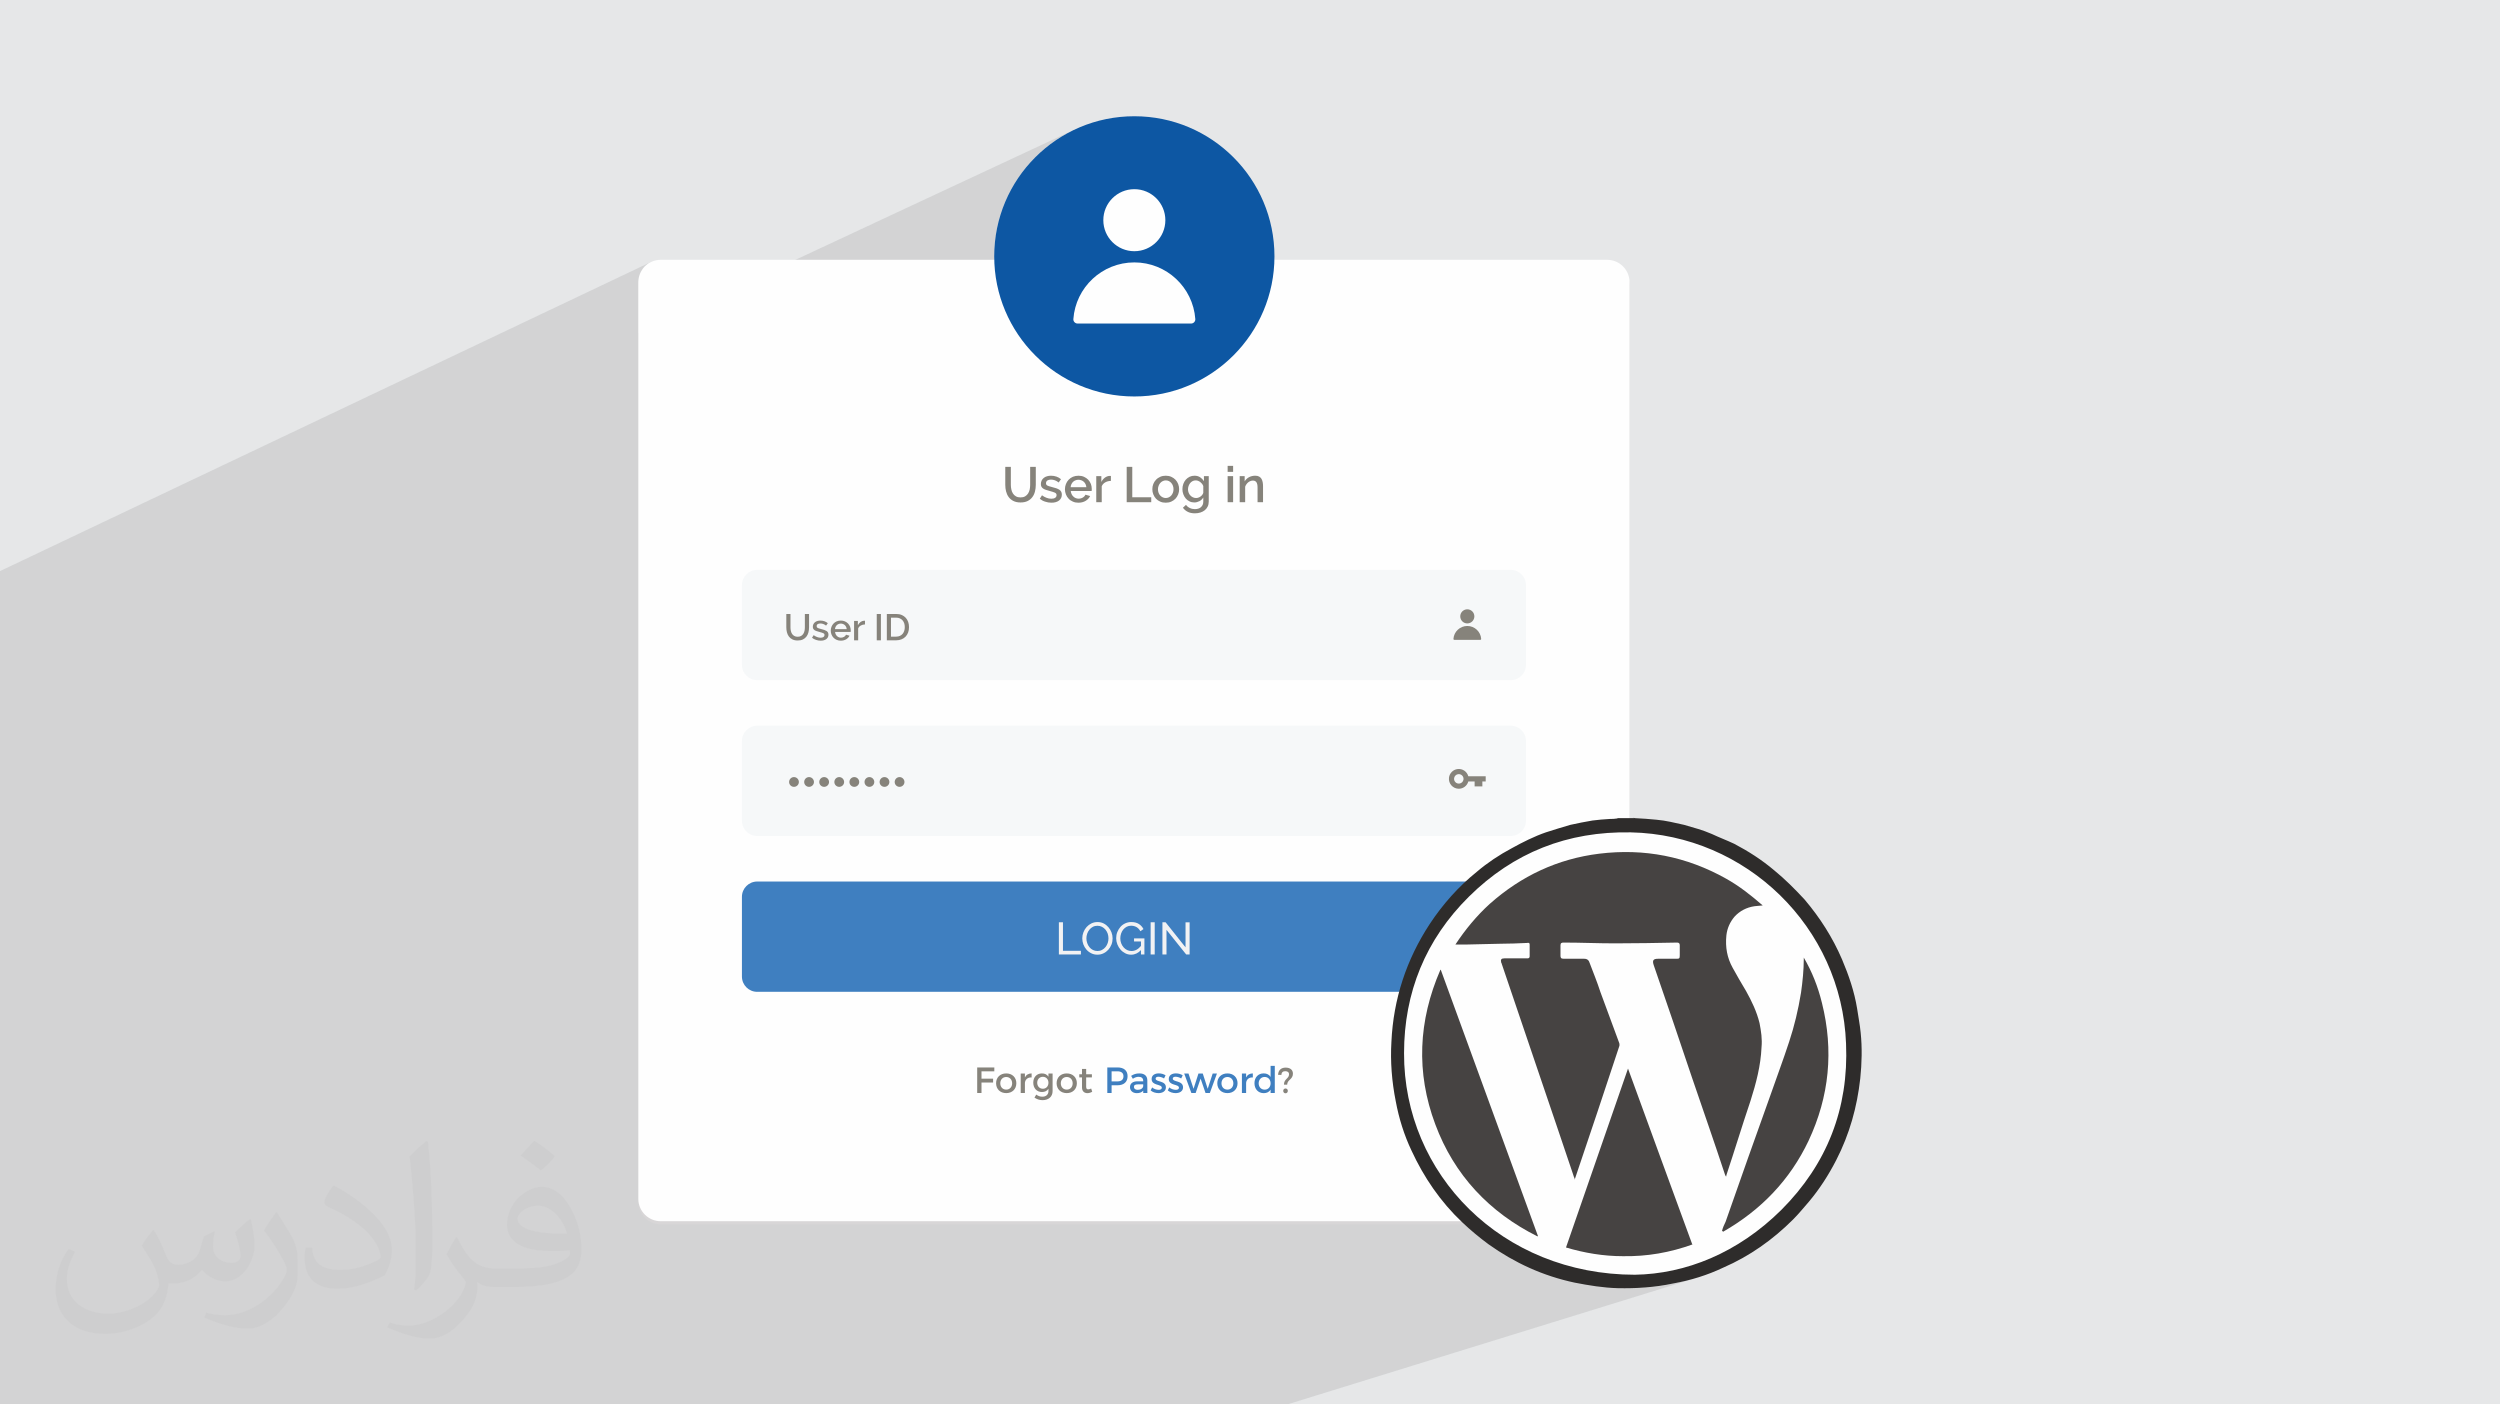
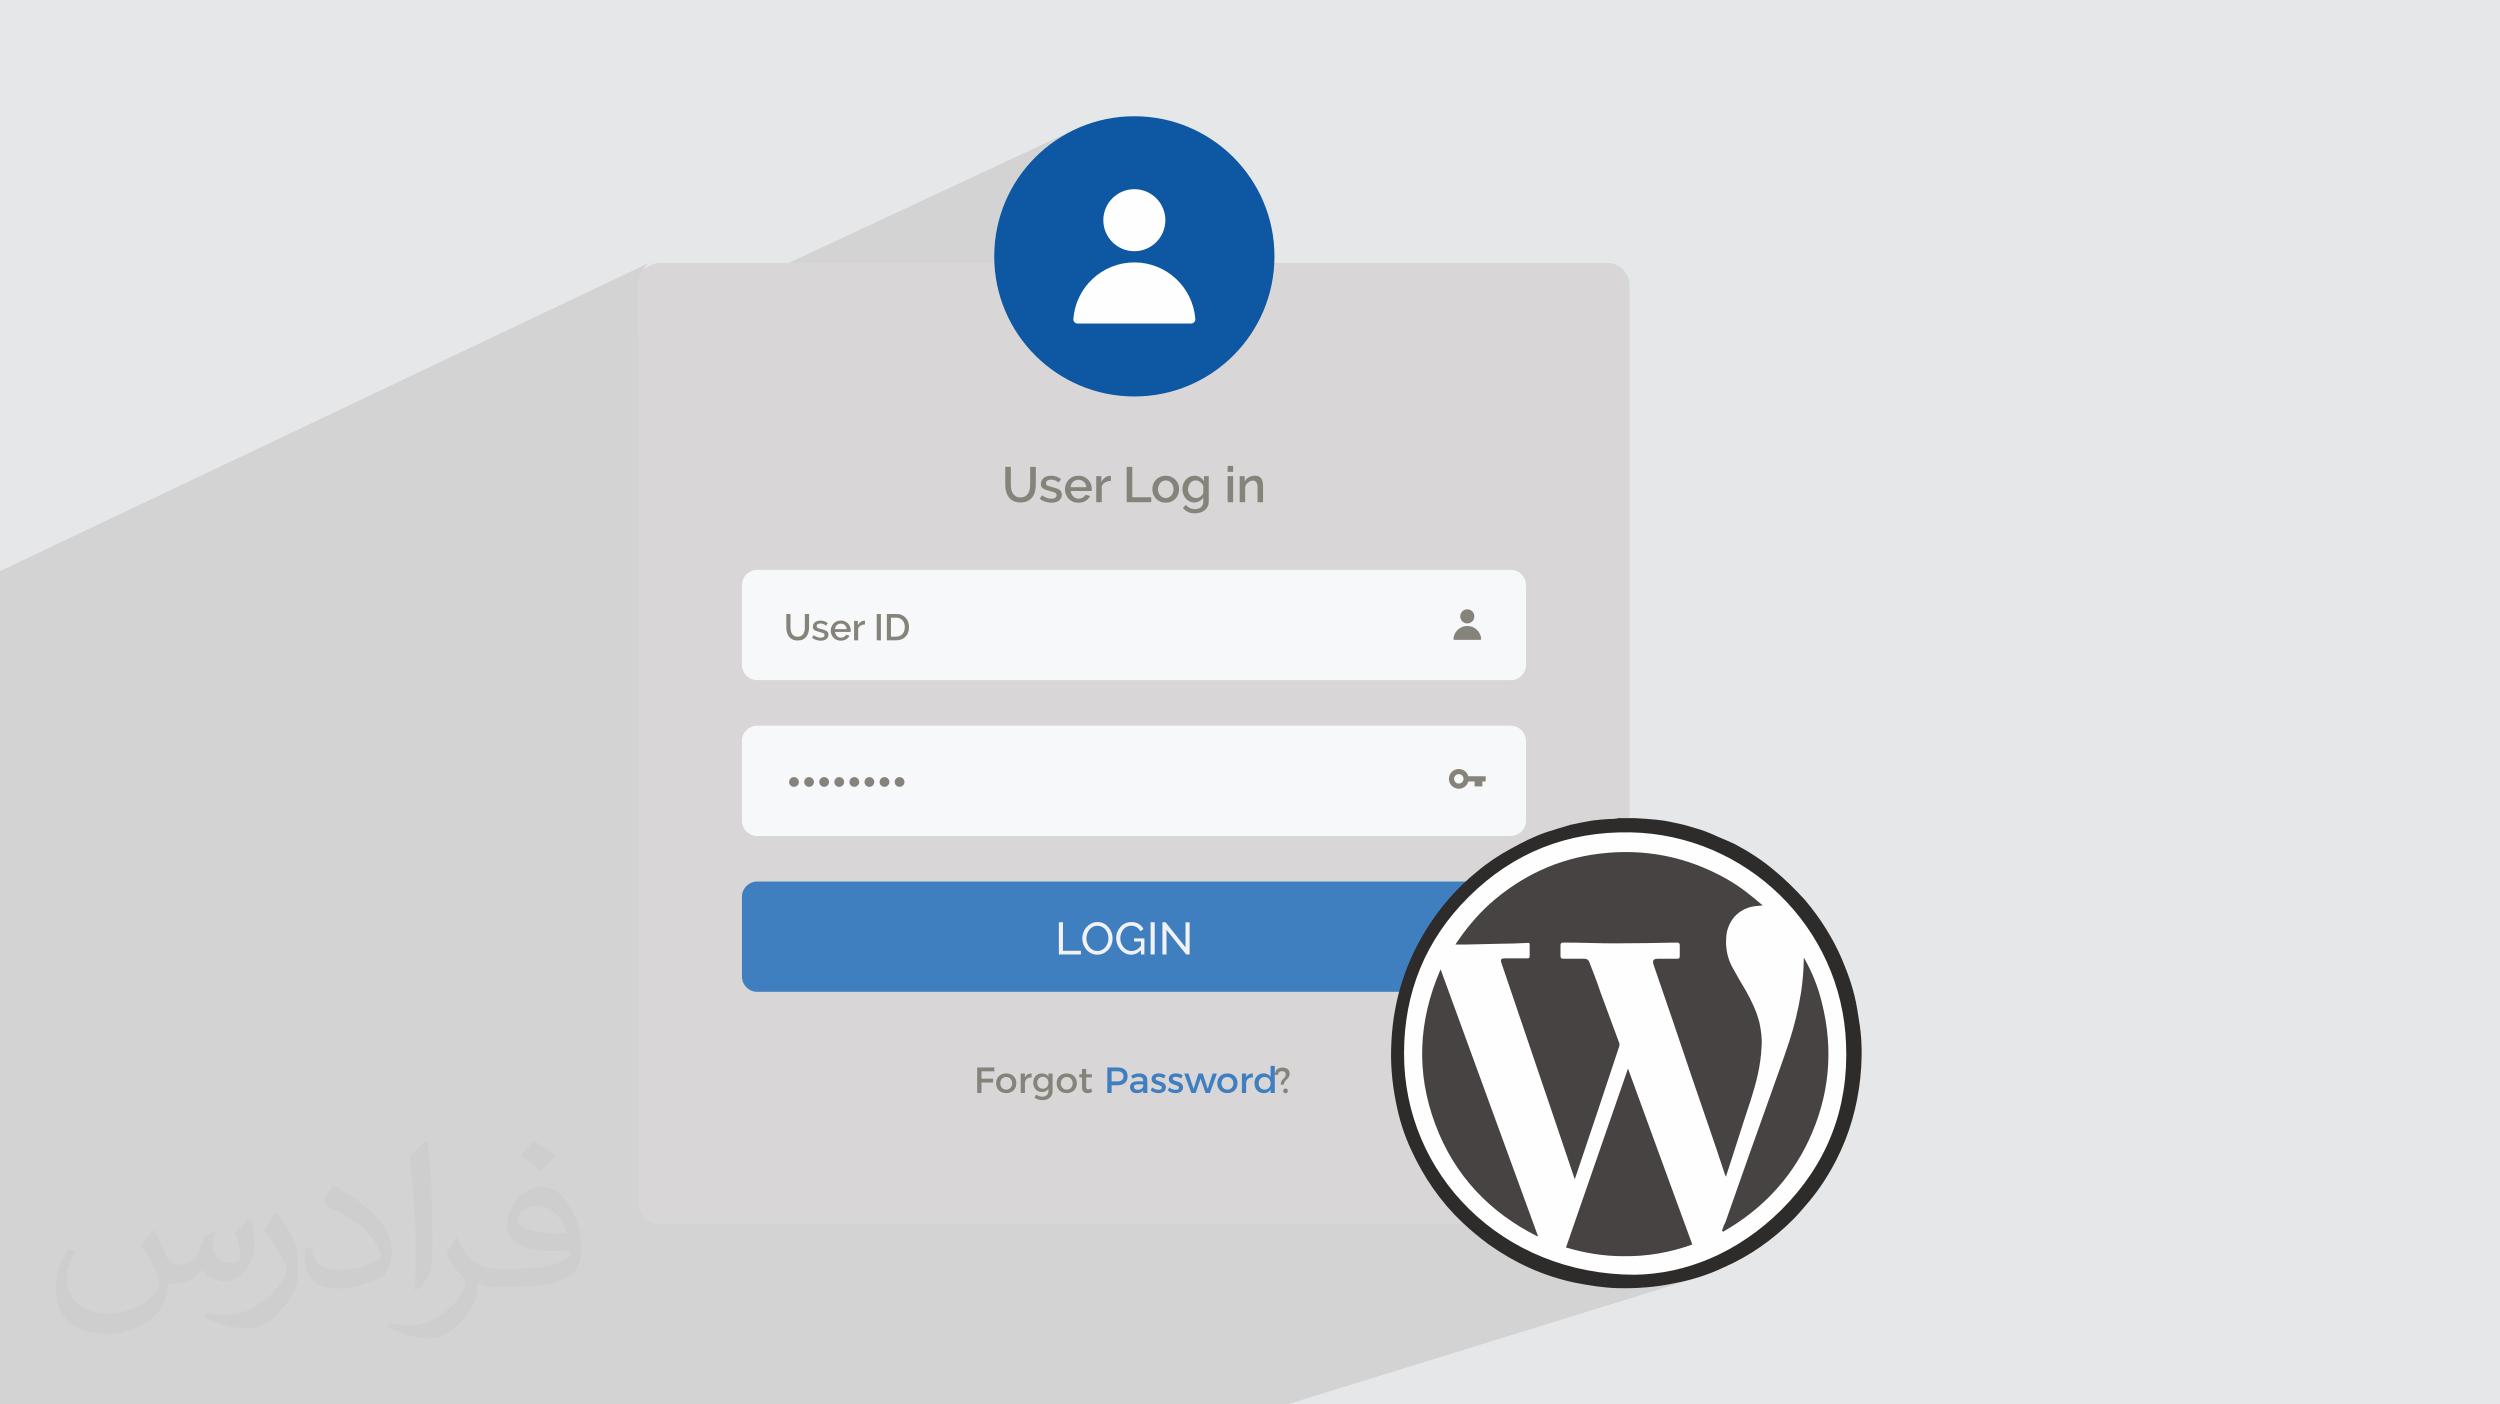
<svg xmlns="http://www.w3.org/2000/svg" xml:space="preserve" width="94.192mm" height="52.917mm" version="1.1" style="shape-rendering:geometricPrecision; text-rendering:geometricPrecision; image-rendering:optimizeQuality; fill-rule:evenodd; clip-rule:evenodd" viewBox="0 0 9404.92 5283.66">
  <defs>
    <style type="text/css">
   
    .fil0 {fill:#E6E7E8}
    .fil10 {fill:#FEFEFE}
    .fil4 {fill:#FEFEFE;fill-rule:nonzero}
    .fil7 {fill:#F6F8F9;fill-rule:nonzero}
    .fil8 {fill:#F2F2F3;fill-rule:nonzero}
    .fil3 {fill:#D8D6D7;fill-rule:nonzero}
    .fil5 {fill:#86837B;fill-rule:nonzero}
    .fil6 {fill:#3F7FC0;fill-rule:nonzero}
    .fil9 {fill:#0D57A3;fill-rule:nonzero}
    .fil11 {fill:#2E2C2B;fill-rule:nonzero}
    .fil12 {fill:#464342;fill-rule:nonzero}
    .fil2 {fill:#373435;fill-opacity:0.031}
    .fil1 {fill:#2B2A29;fill-opacity:0.102}
   
  </style>
  </defs>
  <g id="Layer_x0020_1">
    <polygon class="fil0" points="-0,0 9404.92,0 9404.92,5283.66 -0,5283.66 " />
    <path class="fil1" d="M1229.3 5283.66l-1.7 0 -1.35 0 -1.75 0 -6.37 0 -3.16 0 -0.92 0 -3.49 0 -4.09 0 -2.29 0 -15.39 0 -4.19 0 -5.62 0 -6.15 0 -2.13 0 -0.49 0 -0.25 0 -13.51 0 -8.2 0 -11.13 0 -0.38 0 -1.33 0 -7.74 0 -5.46 0 -6.68 0 -10.32 0 -15.65 0 -0.12 0 -3.5 0 -4 0 -5.2 0 -6.26 0 -22.21 0 -5.43 0 -0.28 0 -12.46 0 -11.17 0 -0.77 0 -3.27 0 -2.24 0 -5.48 0 -12.79 0 -9.31 0 -11.24 0 -1.47 0 -8.84 0 -1.3 0 -1.87 0 -0.43 0 -0.44 0 -8.73 0 -2.43 0 -0.19 0 -1.59 0 -6.54 0 -2.89 0 -0.47 0 -7.35 0 -13.82 0 -2.27 0 -1.3 0 -0.13 0 -1.66 0 -15.81 0 -3.55 0 -3.78 0 -4.09 0 -5.64 0 -0.96 0 -5.94 0 -10.77 0 -0.25 0 -3.62 0 -1.3 0 -0.06 0 -1.11 0 -0.64 0 -4.62 0 -5.57 0 -3.69 0 -16.83 0 -3.07 0 -10.79 0 -8.57 0 -9.78 0 -0.46 0 -1.46 0 -1.28 0 -1.29 0 -0.34 0 -5.16 0 -1.43 0 -4.75 0 -5.71 0 -12.08 0 -4.54 0 -8.51 0 -0.81 0 -8.05 0 -23.43 0 -6.97 0 -2.11 0 -4.6 0 -7.94 0 -15.01 0 -7.57 0 -6.32 0 -12.73 0 -8.13 0 -1.84 0 -7.13 0 -6.8 0 -3.45 0 -4.78 0 -0.61 0 -4.82 0 -3.74 0 -5.78 0 -3.39 0 -0.37 0 -11.63 0 -5.25 0 -3.17 0 -0.84 0 -8.34 0 -6.18 0 -10.33 0 -2.21 0 -1.51 0 -0.11 0 -3.28 0 -17.35 0 -16.35 0 -3.46 0 -7.02 0 -7.87 0 -5.04 0 -16.47 0 -1.24 0 -3.47 0 -8.3 0 -20.1 0 -6.21 0 -2.4 0 -1.6 0 -12.12 0 -0.19 0 -14.33 0 -5.86 0 -22.16 0 -7.96 0 -8.95 0 -7.53 0 -3.74 0 -7.15 0 -20.57 0 -9.15 0 -26.92 0 -25.58 0 -1.1 0 -3.81 0 -29.79 0 -8.18 0 -4.14 0 -46.16 0 -58.61 0 -44.9 0 -2.44 0 -4.64 0 -0.04 0 -23.2 0 -4.13 0 -16.85 0 -1.17 0 -5.2 0 0 -7.78 0 -16.55 0 -10.78 0 -24.59 0 -1.02 0 -3.03 0 -23.39 0 -0.5 0 -13.55 0 -12.29 0 -12.49 0 -5.83 0 -6.18 0 -2.23 0 -8.61 0 -13.29 0 -1.84 0 -1.86 0 -0.37 0 -0.23 0 -0.65 0 -1.78 0 -3.5 0 -5.8 0 -0.16 0 -0.72 0 -2.26 0 -4.14 0 -4.6 0 -0.16 0 -2.73 0 -1.17 0 -0.97 0 -1.68 0 -0.68 0 -4.53 0 -1.71 0 -0.57 0 -1.8 0 -3.66 0 -1.26 0 -8.57 0 -0.23 0 -0.49 0 -3.58 0 -1.32 0 -0.16 0 -0.24 0 -9.67 0 -1.02 0 -2.1 0 -7.63 0 -4.51 0 -1.34 0 -9.19 0 -2.45 0 -0.64 0 -2.08 0 -0.27 0 -0.92 0 -2.54 0 -6.33 0 -3.21 0 -0.18 0 -4.15 0 -3.4 0 -0.27 0 -12.52 0 -11.11 0 -6.79 0 -1.11 0 -3.91 0 -12.47 0 -0.85 0 -134.78 0 -72.15 0 -4.6 0 -3.34 0 -162.71 0 -2.26 0 -57.4 0 -3.23 0 -3.17 0 -15.13 0 -20.9 0 -9.93 0 -1.64 0 -24.03 0 -124.8 0 -10.98 0 -9.19 0 -6.63 0 -4.35 0 -2.91 0 -1.23 0 -5.12 0 -11 0 -2.89 0 -1.24 0 -5.18 0 -11.01 0 -2.88 0 -1.24 0 -5.26 0 -11.03 0 -2.85 0 -1.25 0 -3.7 0 -1.63 0 -11.04 0 -2.83 0 -1.26 0 -5.41 0 -11.05 0 -2.81 0 -1.27 0 -5.48 0 -11.07 0 -2.79 0 -1.27 0 -19.41 0 -1.28 0 -194.15 0 -35 0 -44.02 0 -7.29 0 -16.55 0 -7.32 0 -8.81 0 -1.94 0 -3.32 0 -2.08 0 -3.08 0 -0.2 0 -3.65 0 -1.15 0 -0.16 0 -0.16 0 -2.69 0 -7.26 0 -0.21 0 -1.12 0 -0.44 0 -2.48 0 -2.35 0 -0.21 0 -0.64 0 -9.4 0 -0.56 0 -1.77 0 -0.03 0 -3.66 0 -1.18 0 -1.07 0 -0.62 0 -0.22 0 -3.29 0 -0.51 0 -3.85 0 -0.1 0 -0.06 0 -2.07 0 -0.01 0 -0.87 0 -3.11 0 -1.74 0 -0.86 0 -2.34 0 -4.76 0 -0.75 0 -3.44 0 -0.34 0 -3.44 0 -2.27 0 -1.66 0 -2.3 0 -0.1 0 -1.27 0 -0.25 0 -0.45 0 -1.08 0 -0.03 0 -0.43 0 -1.52 0 -0.89 0 -1.54 0 -0.93 0 -0.3 0 -1.25 0 -0.9 0 -0.17 0 -1.22 0 -0.95 0 -0.03 0 -0.34 0 -0.27 0 -0.23 0 -1.76 0 -0.07 0 -0.22 0 -0.17 0 -1.89 0 -0.05 0 -0.1 0 -0.8 0 -1.21 0 -0.76 0 -0.05 0 -0.19 0 -0.61 0 -0.78 0 -1.08 0 -2.42 0 -0.16 0 -0.21 0 -0.33 0 -0.27 0 -0.11 0 -0.51 0 -1.23 0 -0.88 0 -0.82 0 -0.27 0 -0.59 0 -0.28 0 -0.59 0 -0.78 0 -0.34 0 -0.56 0 -1.16 0 -0.49 0 -1.22 0 -1.78 0 -0.32 0 -1.33 0 -0.34 0 -0.38 0 -3.02 0 -1.22 0 -0.52 0 -1.35 0 -0.26 0 -2.92 0 -0.7 0 -0.04 0 -0.3 0 -0.19 0 -0.04 0 -0.24 0 -0.53 0 -0.2 0 -0.33 0 -1.98 0 -0.86 0 -0.86 0 -4.38 0 -0.04 0 -1.07 0 -2.17 0 -0.68 0 -0.48 0 -0.3 0 -0.38 0 -1.01 0 -0.64 0 -1.58 0 -1.41 0 -1.7 0 -0.35 0 -1.51 0 -1.13 0 -1.07 0 -1.18 0 -4.33 0 -0.09 0 -0.03 0 -1.34 0 -2.32 0 -2.08 0 -1.41 0 -0.92 0 -1.44 0 -1.41 0 -0.22 0 -3.59 0 -0.86 0 -12.39 0 -5.51 0 -4.3 0 -8.85 0 -1.74 0 -0.26 0 -0.45 0 -1.42 0 -2.16 0 -1.72 0 -3.5 0 -6.38 0 -0.22 0 -3.05 0 -3.44 0 -2.41 0 -0.57 0 -1.53 0 -2.17 0 -1.73 0 -3.02 0 -0.85 0 -0.9 0 -2 0 -0.31 0 -0.5 0 -0.7 0 -0.64 0 -0.45 0 -4.62 0 -5.66 0 -1.11 0 -0.7 0 -2.63 0 -1.26 0 -2.62 0 -5.82 0 -0.09 0 -1.08 0 -1.16 0 -0.03 0 -0.35 0 -0.79 0 -2.99 0 -6.2 0 -1.24 0 -3.72 0 -1.13 0 -1.23 0 -0.22 0 -1.05 0 -0.2 0 -4.08 0 -4.03 0 -7.05 0 -2.05 0 -0.45 0 -2.05 0 -0.21 0 -7.84 0 -2.09 0 -3.6 0 -1.06 0 -7.51 0 -23.09 0 -23.97 0 -18.8 0 -16.63 0 -7.49 0 -10.27 0 -30.5 0 -155.65 0 -1.26 0 -163.34 0 -20.98 0 -115.44 0 -7.76 0 -65.27 0 -136.29 0 -10.65 0 -10.05 0 -275.44 0 -165.84 0 -10.84 0 -38.25 0 -10.84 2452.95 -1164.84 -14.34 7.79 -12.5 10.3 -8.71 10.56 35.55 -16.86 -14.34 7.78 -12.5 10.31 -10.3 12.49 -7.79 14.34 -4.91 15.85 -1.72 17.01 0 180.07 1637.44 -764.36 -22.73 11.63 -22.08 12.69 -21.39 13.71 -20.66 14.7 -19.92 15.65 -19.12 16.57 -18.31 17.44 -17.45 18.31 -16.56 19.12 -15.65 19.92 -14.7 20.66 -13.71 21.39 -12.69 22.08 -11.64 22.73 -10.55 23.34 -9.45 23.94 -8.29 24.49 -7.1 25.01 -5.88 25.5 -4.64 25.95 -3.34 26.38 -2.04 26.77 -0.09 3.38 481.09 -219.84 10.72 -3.92 11.18 -2.88 11.58 -1.77 11.93 -0.6 11.93 0.6 11.58 1.77 11.18 2.88 10.71 3.92 10.2 4.91 9.62 5.85 8.99 6.72 8.29 7.53 7.53 8.29 6.72 8.98 5.84 9.63 4.92 10.2 3.92 10.71 2.88 11.19 1.77 11.58 0.6 11.93 -0.6 11.92 -1.77 11.58 -2.88 11.18 -3.92 10.72 -4.92 10.19 -5.84 9.62 -6.72 8.99 -7.53 8.28 -8.29 7.54 -8.99 6.71 -9.62 5.85 -10.2 4.91 -529.32 237.67 3.31 7.32 394.78 -177.15 -19.4 8.89 -18.39 10.58 -17.27 12.18 -16.06 13.67 -14.74 15.08 -13.31 16.37 -11.79 17.56 -10.16 18.65 -8.45 19.65 -6.62 20.54 -4.69 21.33 -2.68 22.03 0.11 3.36 0.79 3.16 1.41 2.88 1.94 2.52 2.41 2.09 2.8 1.59 3.11 1.01 3.35 0.35 426.93 0 3.35 -0.35 3.11 -1.01 -476.84 208.84 5.66 3.26 22.73 11.63 23.35 10.55 23.93 9.45 24.49 8.29 25.01 7.1 25.5 5.88 25.96 4.64 26.38 3.34 26.76 2.04 27.13 0.69 27.13 -0.69 26.76 -2.04 26.38 -3.34 25.96 -4.64 25.5 -5.88 25.01 -7.1 24.49 -8.29 23.94 -9.45 -1672.59 720.81 -4.32 7.97 -0.77 2.47 986.95 -425.07 0 40.23 93.68 -40.23 0 62.13 58.35 -24.94 -1.53 0.73 -1.46 0.79 -1.4 0.84 -1.35 0.9 -1.29 0.96 -1.3 1.08 -1.2 1.11 -1.13 1.16 -1.04 1.2 -0.97 1.26 -0.88 1.32 -0.81 1.38 -0.74 1.44 -0.72 1.5 -0.62 1.53 -0.52 1.58 -0.42 1.63 -0.32 1.68 -0.23 1.73 -0.04 0.51 27.41 -11.7 1.52 -0.54 1.6 -0.46 1.67 -0.35 1.76 -0.26 1.84 -0.16 1.93 -0.05 3.82 0.17 3.76 0.5 3.7 0.84 3.64 1.18 3.58 1.53 3.54 1.87 3.5 2.22 3.46 2.57 -56.34 24.01 0.81 0.45 0.53 0.27 108.59 -46.27 -2.29 1.09 -2.21 1.17 -2.13 1.24 -2.05 1.33 -1.96 1.41 -1.87 1.51 -1.77 1.61 -1.67 1.7 -1.64 1.79 -1.53 1.87 -1.43 1.94 -1.33 2 -1.24 2.08 -1.14 2.15 -1.05 2.21 -0.96 2.29 -0.57 1.54 35.42 -15.07 1.31 -0.52 1.28 -0.47 1.29 -0.41 1.32 -0.36 1.34 -0.29 1.37 -0.23 1.4 -0.17 1.43 -0.11 1.46 -0.03 1.46 0.03 1.43 0.11 1.4 0.17 1.38 0.23 1.37 0.29 1.35 0.36 1.34 0.41 1.34 0.47 1.31 0.52 1.26 0.57 1.21 0.62 1.16 0.68 1.13 0.73 1.08 0.78 1.04 0.83 0.04 0.04 47.8 -20.32 0 13.57 114.47 -48.6 0 90.72 126.27 -53.26 -2.29 1.09 -2.21 1.17 -2.13 1.25 -2.05 1.32 -1.95 1.42 -1.87 1.51 -1.77 1.6 -1.67 1.71 -1.64 1.79 -1.53 1.84 -1.43 1.91 -1.34 1.97 -1.23 2.04 -1.14 2.12 -1.05 2.19 -0.96 2.28 -0.85 2.34 -0.69 2.22 38.47 -16.21 1.37 -0.52 1.38 -0.45 1.39 -0.38 1.42 -0.29 1.43 -0.22 1.46 -0.13 1.47 -0.04 1.54 0.04 1.51 0.1 1.5 0.19 1.47 0.26 1.45 0.34 1.42 0.42 1.38 0.5 1.36 0.59 1.31 0.67 1.26 0.74 1.21 0.8 1.16 0.86 1.13 0.93 1.08 0.99 1.04 1.04 1 1.1 0.96 1.15 0.91 1.2 0.85 1.25 0.51 0.83 67.98 -28.57 -2.08 0.92 -2.07 1.09 -2 1.16 -1.93 1.24 -1.85 1.32 -1.77 1.39 -1.69 1.48 -1.61 1.56 -1.52 1.64 -1.44 1.79 -1.37 1.84 -1.3 1.9 -1.21 1.97 -1.14 2.04 -1.06 2.12 -0.97 2.19 -0.89 2.28 -0.78 2.31 167.52 -70.31 0 22.68 20.61 0 -114.75 48.06 0.37 0.62 0.58 1.09 0.55 1.12 0.53 1.14 0.5 1.18 0 1.25 91.61 -38.34 0 18.95 45.33 -18.95 0 18.37 37.74 -15.76 -2.71 1.32 -2.59 1.54 -2.44 1.66 -2.28 1.79 -2.12 1.91 -1.96 2.03 -1.8 2.15 -1.65 2.28 -1.49 2.4 -18.73 7.82 0 7.87 39.72 -16.55 1.12 -0.44 1.13 -0.39 1.12 -0.35 1.13 -0.29 1.12 -0.24 1.13 -0.18 1.13 -0.13 1.12 -0.08 1.13 -0.03 2.11 0.1 1.97 0.29 1.84 0.48 1.7 0.68 1.57 0.87 1.44 1.06 1.31 1.26 1.19 1.45 1 1.73 0.86 1.97 0.75 2.19 0.61 2.41 0.48 2.65 0.34 2.88 0.21 3.1 0.07 3.33 0 54.89 20.61 0 -1617.51 669.43 1701.81 0 673.83 -264.41 4.98 -1.55 5.35 -0.54 5.35 0.54 4.98 1.55 4.51 2.45 3.92 3.24 3.25 3.93 2.45 4.5 1.55 4.98 0.54 5.34 -0.54 5.35 -1.55 4.98 -2.45 4.51 -3.25 3.92 -3.92 3.25 -4.51 2.45 -551.58 215.5 9.54 0 512.19 -200.06 9.44 -2.8 10.08 -0.97 10.08 0.97 9.44 2.8 8.6 4.42 7.58 5.88 6.38 7.15 4.99 8.24 3.43 9.15 1.68 9.87 -0.02 0.77 -0.18 0.71 -0.32 0.66 -0.44 0.57 -0.55 0.48 -0.64 0.36 -390.93 151.81 504.09 0 11.58 -1.17 10.79 -3.35 -1544.94 590.79 648.23 0 668.4 -250.54 6.15 -1.29 7.03 -0.2 6.7 1.07 6.24 2.2 5.67 3.24 5 4.14 4.2 4.94 3.3 5.63 2.3 6.21 65.33 0 0 19.38 -12.58 4.68 0 13.95 -501.81 186.59 608.4 0 11.58 -1.17 10.79 -3.35 -1230.21 449.02 0 1.18 -385.24 140.6 77.44 0 1639.85 -597.04 -8.12 3.03 -8.14 3.2 -8.15 3.32 -8.15 3.45 -8.14 3.58 -8.13 3.68 -8.09 3.78 -8.07 3.87 -8.02 3.95 -7.97 4.01 -7.9 4.06 -7.84 4.11 -7.76 4.14 -7.67 4.16 -7.58 4.17 -8.88 4.78 -8.81 4.89 -8.74 5 -8.66 5.1 -8.58 5.2 -8.5 5.31 -8.42 5.41 -8.33 5.52 -8.25 5.62 -3.17 2.23 213.69 -77.59 39.58 -13.4 40.44 -11.49 41.23 -9.53 11.49 -2.06 132.13 -47.93 -0.56 0.49 -0.56 0.37 -0.56 0.26 -127.7 46.32 27.73 -4.95 42.66 -5.42 15.04 -1.15 103.34 -37.42 0.05 0 1.48 1.51 2.98 0 0 0 -96.9 35.09 17.32 -1.32 43.88 -1.11 43.75 1.11 43.18 3.28 42.58 5.41 41.89 7.47 41.16 9.5 40.38 11.45 39.54 13.36 38.65 15.23 37.71 17.02 36.7 18.78 35.66 20.48 34.55 22.12 33.39 23.71 32.17 25.25 30.91 26.74 29.59 28.18 28.21 29.56 26.78 30.87 25.29 32.15 23.76 33.38 22.17 34.54 20.52 35.66 18.83 36.72 17.06 37.72 15.27 38.68 13.4 39.59 11.49 40.43 9.53 41.24 7.5 41.97 5.42 42.67 3.3 43.3 1.11 43.88 -1.11 43.75 -3.28 43.18 -5.41 42.58 -7.47 41.89 -9.5 41.16 -11.45 40.38 -13.36 39.54 -15.23 38.65 -17.02 37.71 -18.78 36.7 -20.48 35.66 -22.12 34.55 -23.71 33.39 -25.25 32.17 -26.74 30.91 -28.18 29.59 -29.56 28.21 -30.87 26.78 -32.15 25.29 -33.38 23.76 -34.54 22.17 -35.66 20.52 -36.72 18.83 -37.72 17.06 -38.68 15.27 -39.59 13.4 -228.63 70.96 12.39 -0.4 13.1 -0.59 13.09 -0.76 13.1 -0.96 13.09 -1.14 13.09 -1.34 13.1 -1.55 13.09 -1.76 13.1 -1.97 13.09 -2.21 13.1 -2.43 13.09 -2.67 12.22 -2.32 12.16 -2.5 12.08 -2.67 12.02 -2.86 11.94 -3.04 11.88 -3.22 11.8 -3.4 11.74 -3.59 -1548.72 479 -18.76 0 -94.98 0 -48.69 0 -1.91 0 -92.82 0 -1.39 0 -0.03 0 -124.78 0 -12.34 0 -0.63 0 -2.46 0 -35.29 0 -12.99 0 -0.12 0 -467.38 0 -11.23 0 -23.41 0 -11.27 0 -71.59 0 -5.77 0 -3 0 -0.21 0 -6.83 0 -76.03 0 -11.07 0 -325.62 0 -62.4 0 -15.57 0 -213.84 0 -150.26 0 -359.13 0 -132.07 0 -99.75 0 -6.44 0 -7.31 0 -238.41 0 -27.2 0 -89.87 0 -84.98 0 -48.75 0 -132.4 0 -201.85 0 -60.64 0 -0.84 0 -3.57 0 -2.36 0 -1.3 0 -31.61 0 -7.79 0 -8.99 0 -4.94 0 -0.22 0 -2.75 0 -6.38 0 -6.45 0 -5.65 0 -3.98 0 -7.15 0 -3.64 0 -12.82 0 -33.74 0 -8.61 0 -2.51 0 -3.04 0 -22.33 0 -18.26 0 -1.78 0 -5.07 0 -3.95 0 -1.2 0 -1.12 0 -5.36 0 -4.39 0zm4920.52 -2205.83l0 0z" />
    <path class="fil2" d="M578.49 4627.69c17.95,27.21 29.6,53.36 40.96,82.43 8.45,16.91 12.93,48.09 52.57,48.09 11.61,0 28.28,-3.42 43.06,-11.61 16.63,-8.73 29.32,-21.94 35.94,-42l15.85 -53.36 38.57 -19.02 2.64 2.64c-5.27,20.09 -6.59,39.36 -6.59,54.43 0,44.63 38.57,61.56 69.22,61.56 17.95,0 34.09,-8.73 34.09,-25.11 0,-21.13 -8.98,-57.06 -20.62,-89.29 17.95,-17.95 35.94,-35.94 56.53,-50.47l3.17 1.6c8.98,38.04 14,75.56 14,100.66 0,24.57 -10.83,51.79 -19.81,69.49 -18.49,34.87 -51.25,62.62 -90.87,62.62 -30.1,0 -63.65,-15.07 -86.66,-43.06l-1.32 0c-21.66,26.96 -55.22,51.25 -108.86,51.25l-16.63 0c-2.64,35.41 -10.29,60.49 -21.94,82.95 -31.95,62.34 -126.81,106.47 -216.1,106.47 -124.17,0 -186.51,-71.59 -186.51,-166.96 0,-58.91 19.27,-113.6 48.88,-152.42l24.29 10.04c-18.49,35.41 -30.91,68.68 -30.91,101.45 0,89.29 72.66,131.83 156.4,131.83 77.68,0 173.83,-49.41 191.28,-106.72 -6.59,-62.62 -30.1,-91.93 -66.04,-148.99 10.83,-19.02 24.83,-38.04 42.28,-58.38l3.17 0 0 0 0 0 -0.02 -0.09zm1432.13 -336.04c26.15,16.39 51.79,35.66 76.87,57.85 -14,19.81 -31.45,37.79 -53.11,53.64 -25.11,-20.34 -50.19,-37.79 -75.84,-56.27 17.42,-19.55 34.62,-38.29 52.04,-55.22l0 0 0 0 0 0 0 0 0 0 0.03 0zm13.47 244.11c-42.28,0 -76.87,27.75 -76.87,48.34 0,44.13 84.53,57.85 185.72,57.31 -12.68,-51.79 -57.06,-105.68 -108.86,-105.68l0.01 0.03zm-94.86 236.19c54.96,0 103.04,-1.6 139.74,-10.83 40.96,-10.29 75.56,-30.91 75.56,-45.17 0,-3.7 0,-8.19 -1.32,-11.89 -22.98,2.11 -49.41,2.11 -72.38,2.11 -74.49,0 -131.55,-16.91 -154.02,-58.66 -5.55,-11.61 -9.51,-24.57 -9.51,-39.36 0,-40.43 17.42,-79.79 48.09,-107 25.61,-22.45 53.89,-36.44 82.67,-36.44 52.04,0 93.51,41.75 122.57,107.54 15.85,35.94 26.68,77.4 26.68,129.72 0,34.87 -9.51,64.19 -31.17,85.85 -40.43,39.11 -114.92,53.89 -229.04,53.89l-51.79 0 0 0 -13.47 0c-28.28,0 -48.62,-5.02 -64.72,-17.42l-2.64 0c0.79,6.59 1.32,12.93 1.32,19.02 0,25.61 -8.45,58.38 -25.61,84.53 -50.72,75.3 -105.68,108.04 -153.24,108.04 -48.09,0 -107,-18.49 -160.11,-42.54l9.51 -18.49c17.17,7.13 40.96,11.89 73.7,11.89 85.85,0 198.66,-82.43 212.66,-163 -3.17,-6.59 -8.98,-15.32 -17.17,-24.57 -25.11,-29.85 -40.96,-54.68 -55.75,-80.83 12.68,-25.11 24.29,-45.17 35.13,-63.4l4.49 -0.53c36.72,74.77 69.99,117.55 144.23,117.55l11.61 0 0 0 53.89 0 0 0 0 0 0 0 0 0 0 0 0.09 0.01zm-371.98 79c6.34,-34.34 6.87,-72.91 6.87,-108.86l0 -53.36c0,-99.6 -12.68,-244.36 -22.98,-338.68 17.95,-19.27 43.06,-42 62.87,-57.31l5.81 1.6c13.47,118.62 16.63,256 16.63,383.06 0,33.3 -1.32,65.79 -4.49,89.55 -1.85,30.1 -19.27,52.83 -56.53,87.7l-8.19 -3.7zm-382.8 -157.19c1.85,46.77 24.83,83.49 105.15,83.49 49.93,0 92.19,-12.93 138.96,-35.13 8.45,-3.7 12.93,-8.73 12.93,-12.93 0,-29.32 -22.45,-68.15 -60.23,-103.55 -36.72,-33.3 -85.34,-62.62 -130.76,-82.18 -15.6,-6.59 -20.62,-13.47 -20.62,-20.09 0,-13.47 17.95,-41.75 32.77,-62.09l5.02 -0.53c52.04,27.21 110.17,67.64 153.24,112.53 39.11,41.47 63.4,83.49 63.4,129.19 0,33.81 -10.29,65.51 -26.96,95.11 -57.06,28.79 -117.83,50.72 -178.06,50.72 -73.17,0 -123.1,-34.34 -123.1,-114.92 0,-8.73 0,-22.19 3.17,-39.64l25.11 0 0 0 0 0 0 0 0 0 0 0 -0.02 0zm-132.37 -132.9l45.45 73.45c16.63,27.21 32.23,56.81 32.23,103.55l0 59.7c0,48.34 -30.91,100.13 -80.83,151.38 -39.11,34.62 -73.7,49.41 -105.68,49.41 -47.55,0 -101.98,-14.79 -164.85,-41.75l7.13 -18.49c19.81,5.27 42.79,9.77 71.06,9.77 90.36,-0.53 182.8,-66.57 225.08,-147.15 5.02,-9.26 6.87,-17.95 6.87,-24.04 0,-9.26 -5.02,-19.55 -8.98,-28.79 -22.98,-43.31 -48.62,-82.95 -76.87,-119.68 14.79,-23.25 29.6,-45.7 45.7,-67.9l3.7 0.53 0 0 0 0 0 0 0 0 0 0 -0.02 0.01z" />
    <g id="_2459746385760">
      <g>
        <path class="fil3" d="M6045.95 4606.01l-3560.14 0c-46.63,0 -84.42,-37.8 -84.42,-84.42l0 -3448c0,-46.62 37.79,-84.42 84.42,-84.42l3560.14 0c46.63,0 84.42,37.8 84.42,84.42l0 3448c0,46.62 -37.79,84.42 -84.42,84.42z" />
-         <path class="fil4" d="M6045.95 4594.21l-3560.14 0c-46.63,0 -84.42,-37.79 -84.42,-84.42l0 -3447.99c0,-46.63 37.79,-84.42 84.42,-84.42l3560.14 0c46.63,0 84.42,37.79 84.42,84.42l0 3447.99c0,46.63 -37.79,84.42 -84.42,84.42z" />
        <path class="fil5" d="M3821.89 1867.16c-4.68,-2.63 -8.44,-6.18 -11.24,-10.67 -2.82,-4.31 -4.87,-9.37 -6,-15.18 -1.31,-5.62 -1.88,-11.43 -1.88,-17.61l0 -67.44 -20.98 0 0 67.44c0,8.62 0.94,16.86 3,24.92 2.07,8.06 5.25,14.99 9.75,21.17 4.49,6.18 10.49,11.23 17.8,14.8 7.3,3.74 16.11,5.62 26.79,5.62 10.29,0 19.1,-1.69 26.41,-5.24 7.31,-3.56 13.12,-8.25 17.8,-14.43 4.67,-6 8.05,-13.12 10.11,-21.17 2.06,-8.06 3.19,-16.49 3.19,-25.67l0 -67.44 -21.17 0 0 67.44c0,6 -0.57,11.8 -1.69,17.42 -1.32,5.81 -3.19,10.87 -6,15.18 -2.81,4.49 -6.56,8.06 -11.24,10.86 -4.67,2.82 -10.48,4.12 -17.41,4.12 -6.93,0 -12.56,-1.31 -17.23,-4.12zm162.23 15.74c6.93,-5.43 10.48,-12.73 10.48,-22.11 0,-4.11 -0.74,-7.68 -2.25,-10.67 -1.5,-2.82 -3.74,-5.43 -6.93,-7.69 -3.19,-2.06 -7.12,-3.92 -11.8,-5.61 -4.87,-1.69 -10.68,-3.19 -17.23,-4.87 -3.93,-0.94 -7.31,-1.88 -9.93,-2.82 -2.81,-0.75 -4.86,-1.69 -6.55,-2.62 -1.69,-0.94 -3,-2.26 -3.75,-3.56 -0.74,-1.31 -1.12,-3 -1.12,-5.05 0,-4.68 1.88,-8.25 5.43,-10.49 3.56,-2.06 7.87,-3.19 13.12,-3.19 10.29,0 19.85,3.55 29.04,10.86l8.8 -12.36c-5.05,-4.31 -10.67,-7.5 -17.04,-9.75 -6.37,-2.25 -13.3,-3.37 -20.61,-3.37 -5.43,0 -10.3,0.75 -14.99,2.07 -4.68,1.31 -8.62,3.37 -11.98,5.99 -3.56,2.82 -6.19,6 -8.06,9.93 -2.07,3.93 -3.01,8.24 -3.01,13.3 0,3.74 0.57,6.93 1.88,9.56 1.31,2.62 3.19,4.87 6,6.93 2.81,2.06 6.36,3.74 10.67,5.24 4.31,1.5 9.56,3 15.74,4.68 8.43,2.25 14.8,4.31 18.73,6.19 3.93,1.87 6,4.86 6,8.99 0,4.31 -1.69,7.69 -5.25,10.11 -3.55,2.44 -8.43,3.56 -14.61,3.56 -6,0 -11.8,-1.13 -17.61,-3.37 -5.81,-2.06 -11.61,-5.24 -17.42,-9.56l-8.24 13.12c5.61,4.67 12.36,8.43 20.23,10.86 7.68,2.62 15.55,3.93 23.41,3.93 12.18,0 21.74,-2.82 28.86,-8.25zm100.23 1.13c7.68,-4.68 13.3,-10.68 16.67,-17.99l-17.61 -5.05c-0.94,2.25 -2.44,4.31 -4.11,6.18 -1.69,1.88 -3.75,3.37 -6,4.68 -2.25,1.32 -4.68,2.44 -7.31,3 -2.81,0.76 -5.43,1.13 -8.24,1.13 -3.75,0 -7.31,-0.75 -10.68,-2.06 -3.55,-1.32 -6.56,-3.37 -9.18,-6 -2.82,-2.44 -4.87,-5.43 -6.56,-8.99 -1.69,-3.56 -2.81,-7.5 -3.19,-11.8l78.5 0c0.18,-0.94 0.18,-2.07 0.37,-3.37 0.19,-1.32 0.19,-2.63 0.19,-4.12 0,-6.56 -1.12,-12.92 -3.37,-19.11 -2.44,-5.99 -5.8,-11.24 -10.11,-15.93 -4.3,-4.49 -9.56,-8.05 -15.74,-10.86 -6.18,-2.81 -13.12,-4.12 -20.8,-4.12 -7.68,0 -14.8,1.32 -20.98,3.94 -6.18,2.81 -11.61,6.37 -15.93,11.04 -4.49,4.68 -7.87,10.12 -10.3,16.31 -2.44,6.18 -3.74,12.74 -3.74,19.67 0,6.93 1.31,13.3 3.74,19.48 2.44,6.18 5.81,11.43 10.3,16.12 4.31,4.68 9.75,8.24 15.93,10.86 6.18,2.81 13.11,4.12 20.8,4.12 10.3,0 19.48,-2.44 27.35,-7.12zm-56.76 -51.14c0.37,-4.12 1.31,-7.87 3,-11.43 1.69,-3.55 3.74,-6.55 6.37,-9 2.63,-2.43 5.62,-4.3 9.18,-5.61 3.37,-1.32 6.93,-2.07 10.87,-2.07 3.93,0 7.49,0.75 11.05,2.07 3.55,1.31 6.55,3.19 9.18,5.61 2.63,2.45 4.87,5.44 6.56,9 1.68,3.56 2.62,7.31 3,11.43l-59.2 0zm151.56 -42.35c-0.57,-0.19 -1.31,-0.19 -2.07,-0.19 -0.93,0 -1.87,0 -3.19,0 -6.18,0.38 -11.99,2.63 -17.41,6.56 -5.43,4.12 -9.93,9.56 -13.31,16.31l0 -21.93 -19.1 0 0 97.98 20.61 0 0 -59.95c2.62,-6.37 7.11,-11.24 13.3,-14.8 6.18,-3.37 13.11,-5.25 21.17,-5.43l0 -18.55zm151.75 98.73l0 -18.54 -71.37 0 0 -114.47 -20.99 0 0 133.01 92.36 0zm75.32 -2.25c6.18,-2.82 11.43,-6.37 15.93,-11.05 4.3,-4.68 7.68,-10.11 10.11,-16.3 2.44,-6.18 3.56,-12.55 3.56,-19.3 0,-6.74 -1.13,-13.3 -3.56,-19.48 -2.44,-6.18 -5.81,-11.43 -10.11,-16.12 -4.49,-4.68 -9.75,-8.24 -15.93,-11.05 -6.18,-2.81 -13.11,-4.12 -20.79,-4.12 -7.69,0 -14.43,1.32 -20.62,4.12 -6.18,2.82 -11.61,6.37 -15.92,11.05 -4.5,4.68 -7.87,9.93 -10.3,16.12 -2.44,6.18 -3.56,12.74 -3.56,19.48 0,6.75 1.13,13.12 3.56,19.3 2.44,6.18 5.8,11.61 10.11,16.3 4.3,4.68 9.75,8.24 15.93,11.05 6.18,2.81 13.11,4.12 20.8,4.12 7.68,0 14.61,-1.32 20.79,-4.12zm-47.59 -59.58c1.5,-3.92 3.56,-7.49 6.18,-10.48 2.63,-3.01 5.81,-5.43 9.38,-7.12 3.55,-1.69 7.3,-2.63 11.24,-2.63 4.11,0 8.05,0.75 11.61,2.44 3.55,1.69 6.55,4.12 9.18,7.12 2.63,3 4.68,6.56 6.18,10.49 1.5,4.12 2.25,8.43 2.25,13.11 0,4.68 -0.75,9.18 -2.25,13.12 -1.5,3.92 -3.55,7.49 -6.18,10.48 -2.63,3.01 -5.62,5.24 -9.18,6.93 -3.56,1.69 -7.5,2.63 -11.61,2.63 -4.12,0 -7.87,-0.94 -11.43,-2.63 -3.55,-1.69 -6.74,-3.92 -9.37,-6.93 -2.63,-2.81 -4.68,-6.37 -6.18,-10.3 -1.5,-3.93 -2.26,-8.43 -2.26,-13.11 0,-4.68 0.76,-9 2.44,-13.12zm153.63 57.89c6.18,-3.19 10.86,-7.87 14.43,-13.86l0 14.99c0,5.05 -0.75,9.37 -2.44,12.92 -1.69,3.56 -4.12,6.56 -6.94,9 -2.81,2.44 -6.18,4.12 -9.92,5.24 -3.93,1.13 -7.87,1.69 -12.18,1.69 -6.74,0 -13.11,-1.31 -18.91,-4.12 -6,-2.81 -10.87,-6.74 -14.62,-11.99l-11.61 10.87c4.87,6.56 10.86,11.8 18.17,15.37 7.11,3.74 16.11,5.61 26.97,5.61 7.31,0 14.25,-0.93 20.61,-3 6.37,-2.06 11.99,-4.87 16.67,-8.81 4.68,-3.74 8.25,-8.43 10.87,-13.86 2.62,-5.43 3.92,-11.8 3.92,-18.92l0 -95.18 -18.17 0 0 18.55c-3.92,-6 -8.8,-10.87 -14.61,-14.62 -5.99,-3.74 -12.92,-5.62 -20.8,-5.62 -6.74,0 -12.92,1.32 -18.36,3.94 -5.61,2.81 -10.48,6.37 -14.42,10.86 -3.93,4.68 -7.12,9.92 -9.37,16.11 -2.25,6.19 -3.37,12.93 -3.37,19.86 0,6.56 1.13,12.93 3.37,18.92 2.06,6 5.24,11.24 9.18,15.93 3.93,4.68 8.62,8.25 14.06,10.86 5.42,2.82 11.61,4.12 18.17,4.12 6.74,0 13.11,-1.69 19.29,-4.87zm-24.54 -14.43c-3.74,-1.69 -6.93,-4.11 -9.74,-7.11 -2.82,-2.82 -4.87,-6.38 -6.38,-10.3 -1.68,-3.94 -2.43,-8.06 -2.43,-12.56 0,-4.3 0.75,-8.43 2.06,-12.36 1.31,-3.93 3.37,-7.68 5.8,-10.86 2.45,-3.19 5.62,-5.62 9.19,-7.68 3.56,-1.88 7.49,-2.82 11.99,-2.82 2.81,0 5.8,0.56 8.62,1.5 2.81,1.13 5.62,2.63 8.24,4.5 2.44,1.87 4.69,4.11 6.75,6.55 2.06,2.63 3.55,5.43 4.87,8.62l0 25.67c-0.75,2.63 -2.07,5.05 -3.74,7.31 -1.69,2.44 -3.75,4.49 -6.19,6.18 -2.44,1.87 -5.24,3.36 -8.06,4.3 -2.81,1.13 -5.8,1.69 -8.99,1.69 -4.31,0 -8.43,-0.94 -11.99,-2.63zm151.19 18.36l0 -97.98 -20.61 0 0 97.98 20.61 0zm0 -114.09l0 -22.68 -20.61 0 0 22.68 20.61 0zm112.59 54.33c0,-5.43 -0.38,-10.49 -1.31,-15.37 -0.95,-4.68 -2.45,-8.99 -4.5,-12.73 -2.25,-3.56 -5.24,-6.56 -8.99,-8.63 -3.75,-2.06 -8.63,-3.19 -14.43,-3.19 -8.62,0 -16.49,1.88 -23.6,5.62 -7.12,3.93 -12.55,9.19 -16.31,15.74l0 -19.67 -18.73 0 0 97.98 20.61 0 0 -58.26c1.12,-3.37 2.81,-6.56 4.87,-9.37 2.06,-2.82 4.3,-5.24 6.93,-7.31 2.63,-2.06 5.43,-3.56 8.43,-4.68 3,-1.12 6,-1.69 9,-1.69 5.8,0 10.11,2.07 13.11,6.18 2.82,4.31 4.31,11.05 4.31,20.24l0 54.89 20.61 0 0 -59.76z" />
        <path class="fil5" d="M3676.17 4015.64l0 96.07 16.2 0 0 -39.39 43.64 0 0 -14.42 -43.64 0 0 -27.72 48.18 0 0.14 -14.55 -64.51 0zm109.25 22.51c-22.65,0 -38.16,14.96 -38.16,36.92 0,22.1 15.52,37.19 38.16,37.19 22.51,0 38.02,-15.1 38.02,-37.19 0,-21.97 -15.52,-36.92 -38.02,-36.92zm0 13.45c13.04,0 22.24,9.75 22.24,23.74 0,14.14 -9.2,23.74 -22.24,23.74 -13.18,0 -22.38,-9.61 -22.38,-23.74 0,-14 9.2,-23.74 22.38,-23.74zm70.27 1.65l0 -14.55 -15.79 0 0 73.02 15.79 0 0 -38.16c1.23,-12.48 10.56,-21.14 25.25,-20.31l0 -15.1c-11.53,0 -20.31,5.21 -25.25,15.1zm88.53 -14.55l0 11.8c-5.08,-7.96 -13.45,-12.49 -24.7,-12.35 -19.35,0.14 -32.39,14.14 -32.39,34.73 0,21 13.17,35.27 32.94,35.27 10.97,0 19.21,-4.38 24.15,-12.35l0 9.2c0,12.63 -9.06,20.73 -22.93,20.73 -8.92,0 -16.06,-2.89 -22.92,-7.96l-6.73 11.39c8.93,6.03 18.94,9.61 30.33,9.61 22.93,0 37.88,-13.18 37.88,-34.18l0 -65.88 -15.65 0zm-21 57.09c-12.63,0 -21.14,-9.34 -21.28,-22.51 0.14,-13.04 8.79,-22.38 21.28,-22.38 12.35,0 21,9.2 21,22.38 0,13.17 -8.65,22.51 -21,22.51zm89.9 -57.64c-22.66,0 -38.16,14.96 -38.16,36.92 0,22.1 15.51,37.19 38.16,37.19 22.51,0 38.01,-15.1 38.01,-37.19 0,-21.97 -15.51,-36.92 -38.01,-36.92zm0 13.45c13.03,0 22.23,9.75 22.23,23.74 0,14.14 -9.2,23.74 -22.23,23.74 -13.18,0 -22.38,-9.61 -22.38,-23.74 0,-14 9.2,-23.74 22.38,-23.74zm91.81 43.37c-4.25,2.06 -7.68,3.16 -10.97,3.16 -4.94,0 -7.83,-2.34 -7.83,-9.89l0 -35 21.55 0 0 -11.8 -21.55 0 0 -20.04 -15.65 0 0 20.04 -10.29 0 0 11.8 10.29 0 0 37.88c0,14.96 9.48,21.28 20.45,21.28 6.18,0 12.22,-1.93 17.98,-5.36l-3.98 -12.07z" />
        <path class="fil6" d="M4203.92 4015.64l-38.29 0 0 96.07 16.2 0 0 -28.96 22.1 0c24.15,0 38.02,-12.63 38.02,-34.32 0,-20.87 -13.87,-32.8 -38.02,-32.8zm-0.69 52.56l-21.41 0 0 -38.01 21.41 0c14.83,0 23.19,6.03 23.19,18.66 0,13.04 -8.37,19.35 -23.19,19.35zm113.1 43.51l-0.14 -47.91c-0.14,-16.06 -10.7,-25.66 -29.51,-25.66 -13.87,0 -21.28,3.16 -31.43,9.2l6.45 10.98c7.27,-4.94 14.55,-7.42 21.55,-7.42 11.53,0 17.43,5.49 17.43,14.69l0 2.2 -22.1 0c-17.57,0.14 -27.59,8.65 -27.59,21.97 0,12.89 9.88,22.65 25.66,22.65 10.57,0 18.94,-3.17 24.16,-9.62l0 8.93 15.51 0zm-36.37 -11.8c-8.79,0 -14.14,-4.26 -14.14,-10.84 0,-7 4.81,-9.75 15.1,-9.75l19.77 0 0 6.72c-0.83,7.96 -9.48,13.87 -20.73,13.87zm99.1 -42.83l5.76 -11.67c-6.59,-4.66 -16.34,-7.41 -25.53,-7.41 -14,0 -26.9,6.32 -26.9,21.14 -0.14,26.35 38.29,17.98 38.29,32.94 0,5.49 -5.21,7.83 -11.93,7.83 -7.97,0 -18.12,-3.43 -24.43,-9.07l-5.63 11.26c7.27,6.58 18.66,10.15 29.38,10.15 14.69,0 28,-6.73 28,-21.69 0.14,-26.49 -38.71,-19.22 -38.71,-32.67 0,-5.21 4.53,-7.27 10.71,-7.27 6.45,0 14.54,2.47 21,6.45zm64.5 0l5.76 -11.67c-6.58,-4.66 -16.33,-7.41 -25.52,-7.41 -14,0 -26.9,6.32 -26.9,21.14 -0.14,26.35 38.29,17.98 38.29,32.94 0,5.49 -5.22,7.83 -11.94,7.83 -7.97,0 -18.12,-3.43 -24.43,-9.07l-5.62 11.26c7.27,6.58 18.66,10.15 29.37,10.15 14.69,0 28,-6.73 28,-21.69 0.14,-26.49 -38.7,-19.22 -38.7,-32.67 0,-5.21 4.53,-7.27 10.7,-7.27 6.45,0 14.55,2.47 21,6.45zm11.39 -18.39l26.9 73.02 16.2 0 18.53 -54.08 18.53 54.08 16.33 0 26.63 -73.02 -16.06 0 -18.67 57.37 -18.52 -57.37 -16.34 0 -18.39 57.37 -18.94 -57.37 -16.2 0zm162.63 -0.55c-22.65,0 -38.16,14.96 -38.16,36.92 0,22.1 15.52,37.19 38.16,37.19 22.51,0 38.02,-15.1 38.02,-37.19 0,-21.97 -15.52,-36.92 -38.02,-36.92zm0 13.45c13.04,0 22.24,9.75 22.24,23.74 0,14.14 -9.2,23.74 -22.24,23.74 -13.18,0 -22.38,-9.61 -22.38,-23.74 0,-14 9.2,-23.74 22.38,-23.74zm70.27 1.65l0 -14.55 -15.79 0 0 73.02 15.79 0 0 -38.16c1.24,-12.48 10.56,-21.14 25.25,-20.31l0 -15.1c-11.53,0 -20.31,5.21 -25.25,15.1zm92.1 -43.37l0 41.46c-5.35,-8.52 -14.14,-13.32 -25.95,-13.32 -20.59,0 -34.72,14.96 -34.72,36.92 0,22.24 14,37.47 35,37.47 11.66,0 20.45,-4.67 25.67,-13.18l0 12.49 15.78 0 0 -101.85 -15.78 0zm-22.38 89.35c-13.32,0 -22.38,-9.89 -22.51,-23.74 0.13,-14 9.33,-24.02 22.51,-24.02 13.18,0 22.38,9.89 22.38,24.02 0,13.86 -9.2,23.74 -22.38,23.74z" />
-         <path class="fil5" d="M4808.1 4043.64l12.35 0.13c0.41,-9.33 5.76,-14 14.69,-14 8.51,0 14.14,3.84 14.14,11.8 0,16.61 -19.08,16.75 -19.08,38.85l12.08 0c0,-18.53 21.69,-19.49 21.69,-41.18 0,-14.96 -10.98,-22.93 -27.45,-22.93 -17.02,0 -27.87,9.89 -28.42,27.32zm28 51.19c-4.94,0 -8.65,3.7 -8.65,8.93 0,5.35 3.7,9.2 8.65,9.2 4.94,0 8.65,-3.84 8.65,-9.2 0,-5.22 -3.7,-8.93 -8.65,-8.93z" />
+         <path class="fil5" d="M4808.1 4043.64c0.41,-9.33 5.76,-14 14.69,-14 8.51,0 14.14,3.84 14.14,11.8 0,16.61 -19.08,16.75 -19.08,38.85l12.08 0c0,-18.53 21.69,-19.49 21.69,-41.18 0,-14.96 -10.98,-22.93 -27.45,-22.93 -17.02,0 -27.87,9.89 -28.42,27.32zm28 51.19c-4.94,0 -8.65,3.7 -8.65,8.93 0,5.35 3.7,9.2 8.65,9.2 4.94,0 8.65,-3.84 8.65,-9.2 0,-5.22 -3.7,-8.93 -8.65,-8.93z" />
        <path class="fil7" d="M2848.6 2558.7l2834.56 0c31.75,0 57.5,-25.74 57.5,-57.5l0 -299.96c0,-31.75 -25.75,-57.49 -57.5,-57.49l-2834.56 0c-31.75,0 -57.5,25.74 -57.5,57.49l0 299.96c0,31.76 25.75,57.5 57.5,57.5z" />
        <path class="fil7" d="M2848.6 3144.96l2834.56 0c31.75,0 57.5,-25.74 57.5,-57.5l0 -299.95c0,-31.76 -25.75,-57.5 -57.5,-57.5l-2834.56 0c-31.75,0 -57.5,25.74 -57.5,57.5l0 299.95c0,31.76 25.75,57.5 57.5,57.5z" />
        <path class="fil6" d="M2848.6 3731.23l2834.56 0c31.75,0 57.5,-25.74 57.5,-57.51l0 -299.96c0,-31.75 -25.75,-57.49 -57.5,-57.49l-2834.56 0c-31.75,0 -57.5,25.74 -57.5,57.49l0 299.96c0,31.77 25.75,57.51 57.5,57.51z" />
        <path class="fil8" d="M4066.35 3590.63l0 -13.64 -67.54 0 0 -107.45 -15.35 0 0 121.09 82.88 0zm84.94 -4.26c6.99,-3.25 12.96,-7.85 18.07,-13.48 4.94,-5.62 9.04,-12.1 11.94,-19.44 2.9,-7.33 4.26,-15.18 4.26,-23.18 0,-7.68 -1.37,-15.19 -4.09,-22.52 -2.74,-7.34 -6.65,-13.82 -11.6,-19.61 -4.94,-5.8 -10.91,-10.57 -17.9,-14.16 -6.99,-3.58 -14.67,-5.28 -23.19,-5.28 -8.19,0 -15.69,1.7 -22.69,4.94 -6.99,3.4 -13.13,8.01 -18.24,13.64 -5.12,5.63 -9.05,12.28 -11.94,19.62 -2.9,7.33 -4.43,15.18 -4.43,23.18 0,7.68 1.37,15.35 4.09,22.69 2.73,7.33 6.65,13.99 11.59,19.61 4.95,5.8 11.09,10.4 18.08,13.82 6.99,3.58 14.67,5.28 23.19,5.28 8.19,0 15.86,-1.7 22.86,-5.11zm-61.4 -73.68c1.88,-5.63 4.77,-10.74 8.36,-15.18 3.57,-4.43 7.84,-8.02 12.96,-10.74 5.11,-2.73 10.91,-4.09 17.39,-4.09 6.14,0 11.77,1.37 16.88,3.92 4.94,2.56 9.38,6.14 13.13,10.4 3.58,4.43 6.48,9.55 8.53,15.18 1.88,5.8 2.9,11.76 2.9,17.9 0,5.8 -0.85,11.6 -2.73,17.22 -1.88,5.63 -4.6,10.75 -8.19,15.19 -3.57,4.6 -8.02,8.18 -13.13,10.91 -5.11,2.9 -10.91,4.26 -17.39,4.26 -6.31,0 -11.94,-1.37 -17.05,-3.92 -5.11,-2.56 -9.55,-6.14 -13.13,-10.57 -3.58,-4.43 -6.48,-9.55 -8.36,-15.35 -2.05,-5.63 -3.07,-11.6 -3.07,-17.74 0,-5.96 1.02,-11.76 2.9,-17.39zm202.43 77.94l12.96 0 0 -60.37 -39.05 0 0 11.59 26.09 0 0 16.71c-10.57,12.79 -22.52,19.1 -35.65,19.1 -5.96,0 -11.59,-1.2 -16.71,-3.75 -5.11,-2.56 -9.55,-5.97 -13.3,-10.4 -3.74,-4.26 -6.65,-9.38 -8.87,-15.18 -2.22,-5.63 -3.24,-11.77 -3.24,-18.25 0,-6.14 1.02,-12.1 2.9,-17.9 1.88,-5.63 4.6,-10.74 8.19,-15.18 3.57,-4.26 7.85,-7.85 12.79,-10.57 4.94,-2.57 10.57,-3.92 16.71,-3.92 7.5,0 14.32,1.71 20.29,5.11 5.97,3.41 10.92,8.71 14.5,15.7l11.77 -8.19c-3.92,-7.85 -9.73,-14.16 -17.23,-19.1 -7.67,-4.95 -17.22,-7.33 -28.99,-7.33 -8.02,0 -15.53,1.7 -22.52,4.94 -6.99,3.24 -12.96,7.67 -17.9,13.3 -4.94,5.63 -8.87,12.11 -11.77,19.44 -2.9,7.34 -4.26,15.18 -4.26,23.36 0,7.85 1.54,15.53 4.43,22.86 2.91,7.33 6.83,13.98 11.77,19.61 4.94,5.8 10.91,10.4 17.9,13.99 6.82,3.58 14.33,5.28 22.35,5.28 13.81,0 26.09,-5.8 36.83,-17.22l0 16.38zm51.68 0l0 -121.09 -15.36 0 0 121.09 15.36 0zm118.36 0l12.95 0 0 -120.92 -15.35 0 0 94.14 -75.04 -94.31 -11.93 0 0 121.09 15.35 0 0 -92.44 74.02 92.44z" />
        <path class="fil5" d="M2987.97 2392.36c-3.48,-1.96 -6.27,-4.6 -8.37,-7.95 -2.1,-3.22 -3.62,-6.98 -4.46,-11.3 -0.98,-4.18 -1.4,-8.52 -1.4,-13.12l0 -50.22 -15.63 0 0 50.22c0,6.42 0.7,12.56 2.24,18.56 1.53,6 3.9,11.15 7.26,15.77 3.34,4.6 7.81,8.37 13.25,11.01 5.44,2.8 12,4.19 19.95,4.19 7.68,0 14.23,-1.26 19.67,-3.9 5.44,-2.66 9.77,-6.14 13.26,-10.74 3.48,-4.47 6,-9.77 7.53,-15.77 1.54,-6 2.38,-12.28 2.38,-19.12l0 -50.22 -15.77 0 0 50.22c0,4.46 -0.42,8.8 -1.26,12.98 -0.98,4.32 -2.37,8.09 -4.46,11.29 -2.1,3.35 -4.88,6 -8.38,8.1 -3.48,2.09 -7.81,3.08 -12.97,3.08 -5.16,0 -9.35,-0.99 -12.84,-3.08zm120.84 11.72c5.16,-4.05 7.81,-9.49 7.81,-16.47 0,-3.07 -0.55,-5.72 -1.67,-7.95 -1.12,-2.1 -2.8,-4.05 -5.16,-5.73 -2.38,-1.53 -5.3,-2.93 -8.8,-4.18 -3.62,-1.26 -7.95,-2.37 -12.83,-3.62 -2.94,-0.7 -5.44,-1.4 -7.4,-2.1 -2.09,-0.55 -3.62,-1.25 -4.88,-1.95 -1.25,-0.7 -2.23,-1.68 -2.79,-2.66 -0.56,-0.97 -0.84,-2.23 -0.84,-3.76 0,-3.48 1.4,-6.14 4.04,-7.82 2.66,-1.53 5.86,-2.37 9.78,-2.37 7.67,0 14.78,2.66 21.62,8.09l6.56 -9.21c-3.76,-3.21 -7.96,-5.58 -12.7,-7.26 -4.74,-1.67 -9.91,-2.51 -15.35,-2.51 -4.04,0 -7.67,0.56 -11.15,1.54 -3.49,0.97 -6.42,2.51 -8.94,4.46 -2.65,2.1 -4.6,4.46 -6,7.39 -1.54,2.94 -2.23,6.14 -2.23,9.91 0,2.79 0.42,5.15 1.39,7.11 0.98,1.96 2.38,3.63 4.47,5.16 2.09,1.54 4.74,2.8 7.95,3.91 3.21,1.11 7.12,2.23 11.72,3.48 6.28,1.67 11.02,3.21 13.95,4.6 2.94,1.4 4.46,3.62 4.46,6.7 0,3.21 -1.25,5.72 -3.9,7.53 -2.65,1.82 -6.28,2.66 -10.88,2.66 -4.46,0 -8.79,-0.84 -13.11,-2.52 -4.32,-1.54 -8.66,-3.9 -12.98,-7.11l-6.14 9.77c4.18,3.48 9.21,6.27 15.07,8.09 5.72,1.96 11.58,2.93 17.44,2.93 9.08,0 16.19,-2.09 21.49,-6.13zm74.65 0.84c5.72,-3.49 9.91,-7.96 12.42,-13.4l-13.12 -3.76c-0.7,1.68 -1.82,3.21 -3.07,4.6 -1.26,1.4 -2.8,2.52 -4.46,3.48 -1.68,0.98 -3.49,1.82 -5.44,2.24 -2.1,0.56 -4.05,0.84 -6.14,0.84 -2.8,0 -5.44,-0.56 -7.96,-1.54 -2.65,-0.98 -4.88,-2.51 -6.84,-4.46 -2.09,-1.82 -3.62,-4.04 -4.88,-6.7 -1.25,-2.65 -2.09,-5.58 -2.37,-8.79l58.46 0c0.14,-0.7 0.14,-1.54 0.28,-2.52 0.14,-0.98 0.14,-1.95 0.14,-3.07 0,-4.88 -0.84,-9.63 -2.52,-14.24 -1.81,-4.45 -4.32,-8.37 -7.53,-11.85 -3.22,-3.35 -7.12,-6 -11.72,-8.1 -4.6,-2.09 -9.77,-3.07 -15.49,-3.07 -5.72,0 -11.02,0.98 -15.63,2.93 -4.6,2.1 -8.65,4.75 -11.86,8.24 -3.34,3.48 -5.86,7.53 -7.67,12.14 -1.82,4.6 -2.8,9.49 -2.8,14.65 0,5.16 0.98,9.91 2.8,14.51 1.81,4.6 4.32,8.51 7.67,12 3.22,3.48 7.26,6.14 11.86,8.09 4.6,2.1 9.77,3.07 15.49,3.07 7.67,0 14.51,-1.81 20.37,-5.29zm-42.28 -38.09c0.28,-3.08 0.98,-5.86 2.23,-8.52 1.26,-2.65 2.8,-4.88 4.75,-6.69 1.95,-1.82 4.18,-3.22 6.83,-4.18 2.52,-0.98 5.17,-1.54 8.1,-1.54 2.93,0 5.58,0.56 8.23,1.54 2.66,0.97 4.88,2.37 6.84,4.18 1.96,1.81 3.62,4.04 4.88,6.69 1.26,2.66 1.96,5.44 2.24,8.52l-44.09 0zm112.87 -31.53c-0.41,-0.14 -0.97,-0.14 -1.53,-0.14 -0.7,0 -1.4,0 -2.38,0 -4.6,0.28 -8.93,1.95 -12.97,4.88 -4.04,3.07 -7.4,7.12 -9.91,12.14l0 -16.33 -14.24 0 0 72.97 15.36 0 0 -44.65c1.95,-4.74 5.29,-8.37 9.91,-11.01 4.6,-2.52 9.77,-3.91 15.76,-4.05l0 -13.81zm59.87 73.53l0 -99.06 -15.64 0 0 99.06 15.64 0zm57.48 0c7.39,0 13.95,-1.26 19.95,-3.62 6,-2.38 11.02,-5.72 15.21,-10.05 4.18,-4.32 7.39,-9.49 9.77,-15.63 2.24,-5.99 3.34,-12.83 3.34,-20.37 0,-6.83 -0.97,-13.25 -3.07,-19.25 -2.1,-6 -5.02,-11.16 -9.07,-15.63 -4.04,-4.46 -9.08,-7.96 -15.08,-10.6 -5.99,-2.66 -13.11,-3.9 -21.06,-3.9l-35.17 0 0 99.06 35.17 0zm30.27 -35.44c-1.4,4.32 -3.49,8.09 -6.14,11.29 -2.8,3.22 -6.14,5.72 -10.18,7.54 -4.05,1.82 -8.8,2.79 -13.95,2.79l-19.54 0 0 -71.43 19.54 0c5.15,0 9.63,0.84 13.67,2.66 4.04,1.81 7.39,4.18 10.18,7.25 2.8,3.22 4.88,6.98 6.42,11.3 1.39,4.32 2.09,9.21 2.09,14.37 0,5.16 -0.7,9.91 -2.09,14.24z" />
        <path class="fil5" d="M2968.58 2941.85c0,10.11 8.15,18.25 18.26,18.25 10.11,0 18.5,-8.14 18.5,-18.25 0,-10.12 -8.39,-18.51 -18.5,-18.51 -10.11,0 -18.26,8.39 -18.26,18.51zm56.75 0c0,10.11 8.14,18.25 18.25,18.25 10.11,0 18.5,-8.14 18.5,-18.25 0,-10.12 -8.39,-18.51 -18.5,-18.51 -10.11,0 -18.25,8.39 -18.25,18.51zm56.74 0c0,10.11 8.14,18.25 18.26,18.25 10.11,0 18.5,-8.14 18.5,-18.25 0,-10.12 -8.39,-18.51 -18.5,-18.51 -10.12,0 -18.26,8.39 -18.26,18.51zm56.75 0c0,10.11 8.14,18.25 18.25,18.25 10.11,0 18.5,-8.14 18.5,-18.25 0,-10.12 -8.39,-18.51 -18.5,-18.51 -10.11,0 -18.25,8.39 -18.25,18.51zm56.74 0c0,10.11 8.14,18.25 18.25,18.25 10.12,0 18.51,-8.14 18.51,-18.25 0,-10.12 -8.39,-18.51 -18.51,-18.51 -10.11,0 -18.25,8.39 -18.25,18.51zm56.74 0c0,10.11 8.15,18.25 18.26,18.25 10.11,0 18.5,-8.14 18.5,-18.25 0,-10.12 -8.39,-18.51 -18.5,-18.51 -10.11,0 -18.26,8.39 -18.26,18.51zm56.75 0c0,10.11 8.14,18.25 18.25,18.25 10.11,0 18.51,-8.14 18.51,-18.25 0,-10.12 -8.4,-18.51 -18.51,-18.51 -10.11,0 -18.25,8.39 -18.25,18.51zm56.74 0c0,10.11 8.15,18.25 18.26,18.25 10.11,0 18.5,-8.14 18.5,-18.25 0,-10.12 -8.39,-18.51 -18.5,-18.51 -10.11,0 -18.26,8.39 -18.26,18.51z" />
        <path class="fil9" d="M4794.47 964.41c0,291.11 -236.01,527.1 -527.12,527.1 -291.11,0 -527.11,-235.99 -527.11,-527.1 0,-291.12 236,-527.1 527.11,-527.1 291.11,0 527.12,235.98 527.12,527.1z" />
        <path class="fil4" d="M4053.88 1217.16c-9.2,0 -16.59,-7.77 -15.91,-16.94 8.67,-119.12 108.05,-213.06 229.37,-213.06 121.33,0 220.71,93.94 229.39,213.06 0.67,9.18 -6.73,16.94 -15.93,16.94l-426.93 0z" />
        <path class="fil4" d="M4384.03 828.36c0,64.42 -52.25,116.66 -116.68,116.66 -64.44,0 -116.68,-52.24 -116.68,-116.66 0,-64.45 52.24,-116.69 116.68,-116.69 64.43,0 116.68,52.24 116.68,116.69z" />
        <path class="fil5" d="M5490.99 2947.59c-12.19,2.03 -22.61,-8.41 -20.59,-20.57 1.22,-7.37 7.15,-13.32 14.53,-14.54 12.17,-2.02 22.61,8.42 20.59,20.58 -1.22,7.37 -7.17,13.31 -14.53,14.53zm98.16 -27.23l-65.33 0c-4.66,-17.21 -21.34,-29.53 -40.45,-27.23 -16.86,2.03 -30.45,15.71 -32.37,32.6 -2.52,22.42 15.04,41.49 36.96,41.49 17.14,0 31.56,-11.67 35.86,-27.48l23.67 0 0 18.63 29.08 0 0 -18.63 12.58 0 0 -19.38z" />
        <path class="fil5" d="M5471.4 2407.2c-2.11,0 -3.77,-1.77 -3.62,-3.85 1.99,-27.11 24.58,-48.47 52.19,-48.47 27.6,0 50.19,21.36 52.18,48.47 0.16,2.09 -1.52,3.85 -3.62,3.85l-97.12 0z" />
        <path class="fil5" d="M5546.51 2318.73c0,14.67 -11.88,26.55 -26.55,26.55 -14.67,0 -26.56,-11.88 -26.56,-26.55 0,-14.65 11.89,-26.53 26.56,-26.53 14.67,0 26.55,11.88 26.55,26.53z" />
      </g>
      <g id="_2246445248304">
        <path class="fil10" d="M6965.56 3961.93c0,-471.04 -381.88,-851.44 -851.44,-851.44 -471.03,0 -851.42,381.89 -851.42,851.44 0,471.04 381.87,851.44 851.42,851.44 471.04,0 851.44,-381.88 851.44,-851.44z" />
        <path class="fil11" d="M6145.32 3076.32c1.48,0 2.97,1.49 4.45,1.49 28.23,1.49 53.5,2.97 81.73,5.94 35.66,2.98 69.83,11.9 104,19.32 35.67,10.39 69.84,19.31 104.03,34.19 28.23,13.38 56.46,23.76 84.7,37.14 53.49,28.23 102.52,59.44 150.07,99.57 40.13,32.68 77.27,69.84 114.42,109.95 57.95,68.36 105.51,142.65 141.17,225.86 25.25,59.43 46.06,120.36 56.47,184.25 4.45,31.2 10.4,59.44 13.37,90.63 5.95,56.46 4.46,115.9 -1.49,172.37 -11.88,106.99 -40.11,209.5 -90.63,307.59 -28.22,54.98 -62.41,108.47 -102.51,156.02 -19.33,22.29 -38.65,46.06 -59.44,66.87 -75.79,75.78 -163.45,138.18 -263.01,181.29 -59.44,28.24 -121.85,47.54 -187.24,59.43 -69.83,14.87 -139.68,19.32 -209.5,17.84 -54.99,-1.49 -108.47,-10.4 -161.96,-20.81 -118.87,-25.25 -225.85,-74.3 -323.93,-144.14 -34.19,-25.25 -68.37,-53.49 -99.57,-83.22 -81.72,-77.27 -144.14,-169.38 -190.2,-268.93 -28.25,-59.44 -47.55,-121.85 -59.44,-185.75 -14.86,-74.29 -20.8,-150.07 -16.34,-224.37 7.44,-160.48 56.46,-309.07 144.14,-442.82 49.04,-74.3 108.47,-141.17 176.82,-196.14 40.14,-34.18 84.71,-63.89 132.25,-89.15 40.13,-22.28 84.71,-44.57 127.8,-59.43 31.19,-10.41 62.42,-19.32 92.13,-28.25 28.23,-5.94 54.99,-11.88 83.2,-16.33 20.81,-2.98 44.57,-4.46 66.87,-5.95 7.43,0 16.35,0 23.78,-1.49 1.48,0 2.97,0 4.46,-1.48 20.81,0 41.62,0 63.89,0l0 0 0 0 -2.98 0 -1.48 -1.51 -0.05 0 0 0zm4.45 1719.22l0 0c191.7,-2.97 387.84,-81.72 551.3,-243.69 172.36,-172.37 254.08,-381.87 243.69,-625.58 -16.35,-438.36 -375.94,-786.05 -809.84,-794.98 -237.75,-4.46 -441.33,75.79 -609.23,242.21 -161.96,160.47 -243.7,359.6 -243.7,588.42 -1.49,454.69 367.02,833.61 869.27,833.61l0 0 0 0 -1.49 0 0 0.01z" />
        <path class="fil12" d="M5923.92 4434.46c-2.97,-5.94 -4.46,-11.89 -5.95,-16.35 -41.62,-124.82 -84.7,-249.64 -126.31,-372.97 -47.54,-141.18 -95.09,-280.84 -142.65,-420.52 0,-1.49 0,-1.49 -1.48,-2.97 -2.98,-11.89 0,-16.34 11.89,-16.34 23.78,0 50.51,0 74.3,0 4.46,0 10.4,0 13.37,0 4.46,0 7.44,-2.98 7.44,-7.44 0,-14.86 0,-29.71 0,-44.56 0,-5.95 -2.98,-7.43 -10.41,-5.95 -32.68,1.49 -66.86,2.97 -99.56,2.97 -44.57,1.49 -86.2,1.49 -129.28,2.98 -13.37,0 -25.25,0 -40.11,0 37.14,-56.46 80.23,-108.47 129.27,-153.04 118.88,-105.5 255.59,-169.39 411.6,-188.72 169.39,-20.8 328.38,10.41 476.99,93.62 50.51,28.23 93.61,62.41 138.18,101.04 -11.89,1.49 -20.81,1.49 -31.19,2.97 -29.72,4.46 -54.99,17.84 -74.29,38.65 -17.84,20.8 -28.24,44.57 -31.2,71.32 -4.45,44.57 2.98,84.7 23.77,121.86 16.35,29.71 32.67,57.94 50.51,87.66 20.8,37.14 40.11,77.27 50.52,120.36 5.94,31.19 10.4,59.44 7.43,90.63 -2.97,69.84 -20.81,136.7 -41.62,202.07 -31.2,92.14 -59.43,185.75 -90.63,279.37 0,1.49 0,2.98 -1.49,5.95 0,-2.98 -1.48,-2.98 -2.97,-5.95 -40.11,-121.85 -83.2,-245.18 -124.82,-367.02 -47.54,-141.17 -95.09,-282.32 -144.14,-423.49 -5.94,-17.82 -1.48,-23.76 16.36,-23.76 22.28,0 47.54,0 69.84,0 10.4,0 11.88,-1.49 11.88,-13.38 0,-13.38 0,-25.27 0,-37.15 0,-7.44 -2.97,-10.38 -10.4,-10.38 -77.27,1.48 -156.01,2.97 -233.29,2.97 -65.38,0 -127.79,-2.97 -193.18,-2.97 -7.42,0 -11.88,1.48 -11.88,10.38 0,13.38 0,25.26 0,38.64 0,7.43 1.48,11.89 11.88,11.89 25.25,0 52.01,0 77.27,0 11.9,0 17.82,5.95 20.82,16.36 13.37,35.65 28.23,71.32 40.11,108.47 23.76,65.38 47.55,127.79 71.32,193.18 0,2.97 1.49,5.94 0,10.4 -54.98,166.42 -109.95,331.36 -166.42,497.79 0,1.49 -1.48,2.98 -1.48,5.95l0 0 0 0 0 -2.98 0.01 -1.49 -0.02 -0.03zm554.25 196.15c2.98,-11.89 7.44,-22.29 13.38,-34.19 54.99,-157.51 111.44,-316.51 167.91,-474.01 23.76,-68.36 49.04,-135.23 71.33,-203.58 19.32,-57.95 34.18,-120.36 44.57,-184.25 5.94,-41.62 10.4,-86.19 10.4,-127.8 0,-1.49 0,-2.98 0,-4.46 31.19,53.49 53.49,109.95 68.36,170.88 44.57,178.32 28.25,350.68 -50.51,518.58 -69.84,147.1 -178.31,260.03 -320.97,341.76 0,0 0,0 -1.48,0l0 0 0 0 0 -1.49 -2.98 -1.49 -0.01 0.04zm-1057.97 -982.2c121.85,334.32 243.69,668.68 365.54,1001.51 0,0 -1.48,0 -1.48,1.49 -181.29,-90.64 -313.54,-230.32 -384.87,-422.01 -72.81,-194.66 -63.89,-389.31 19.32,-580.99 0,0 1.49,0 2.98,0l0 0 -1.49 0 0 0zm948.02 1032.72c-86.18,31.2 -172.37,46.06 -263,44.58 -72.81,0 -144.14,-11.9 -213.99,-32.69 77.27,-224.37 156.01,-448.74 233.29,-673.13 81.74,222.89 160.48,441.33 242.21,662.73l0 0 0 0 1.49 -1.49 0 0z" />
      </g>
    </g>
  </g>
</svg>